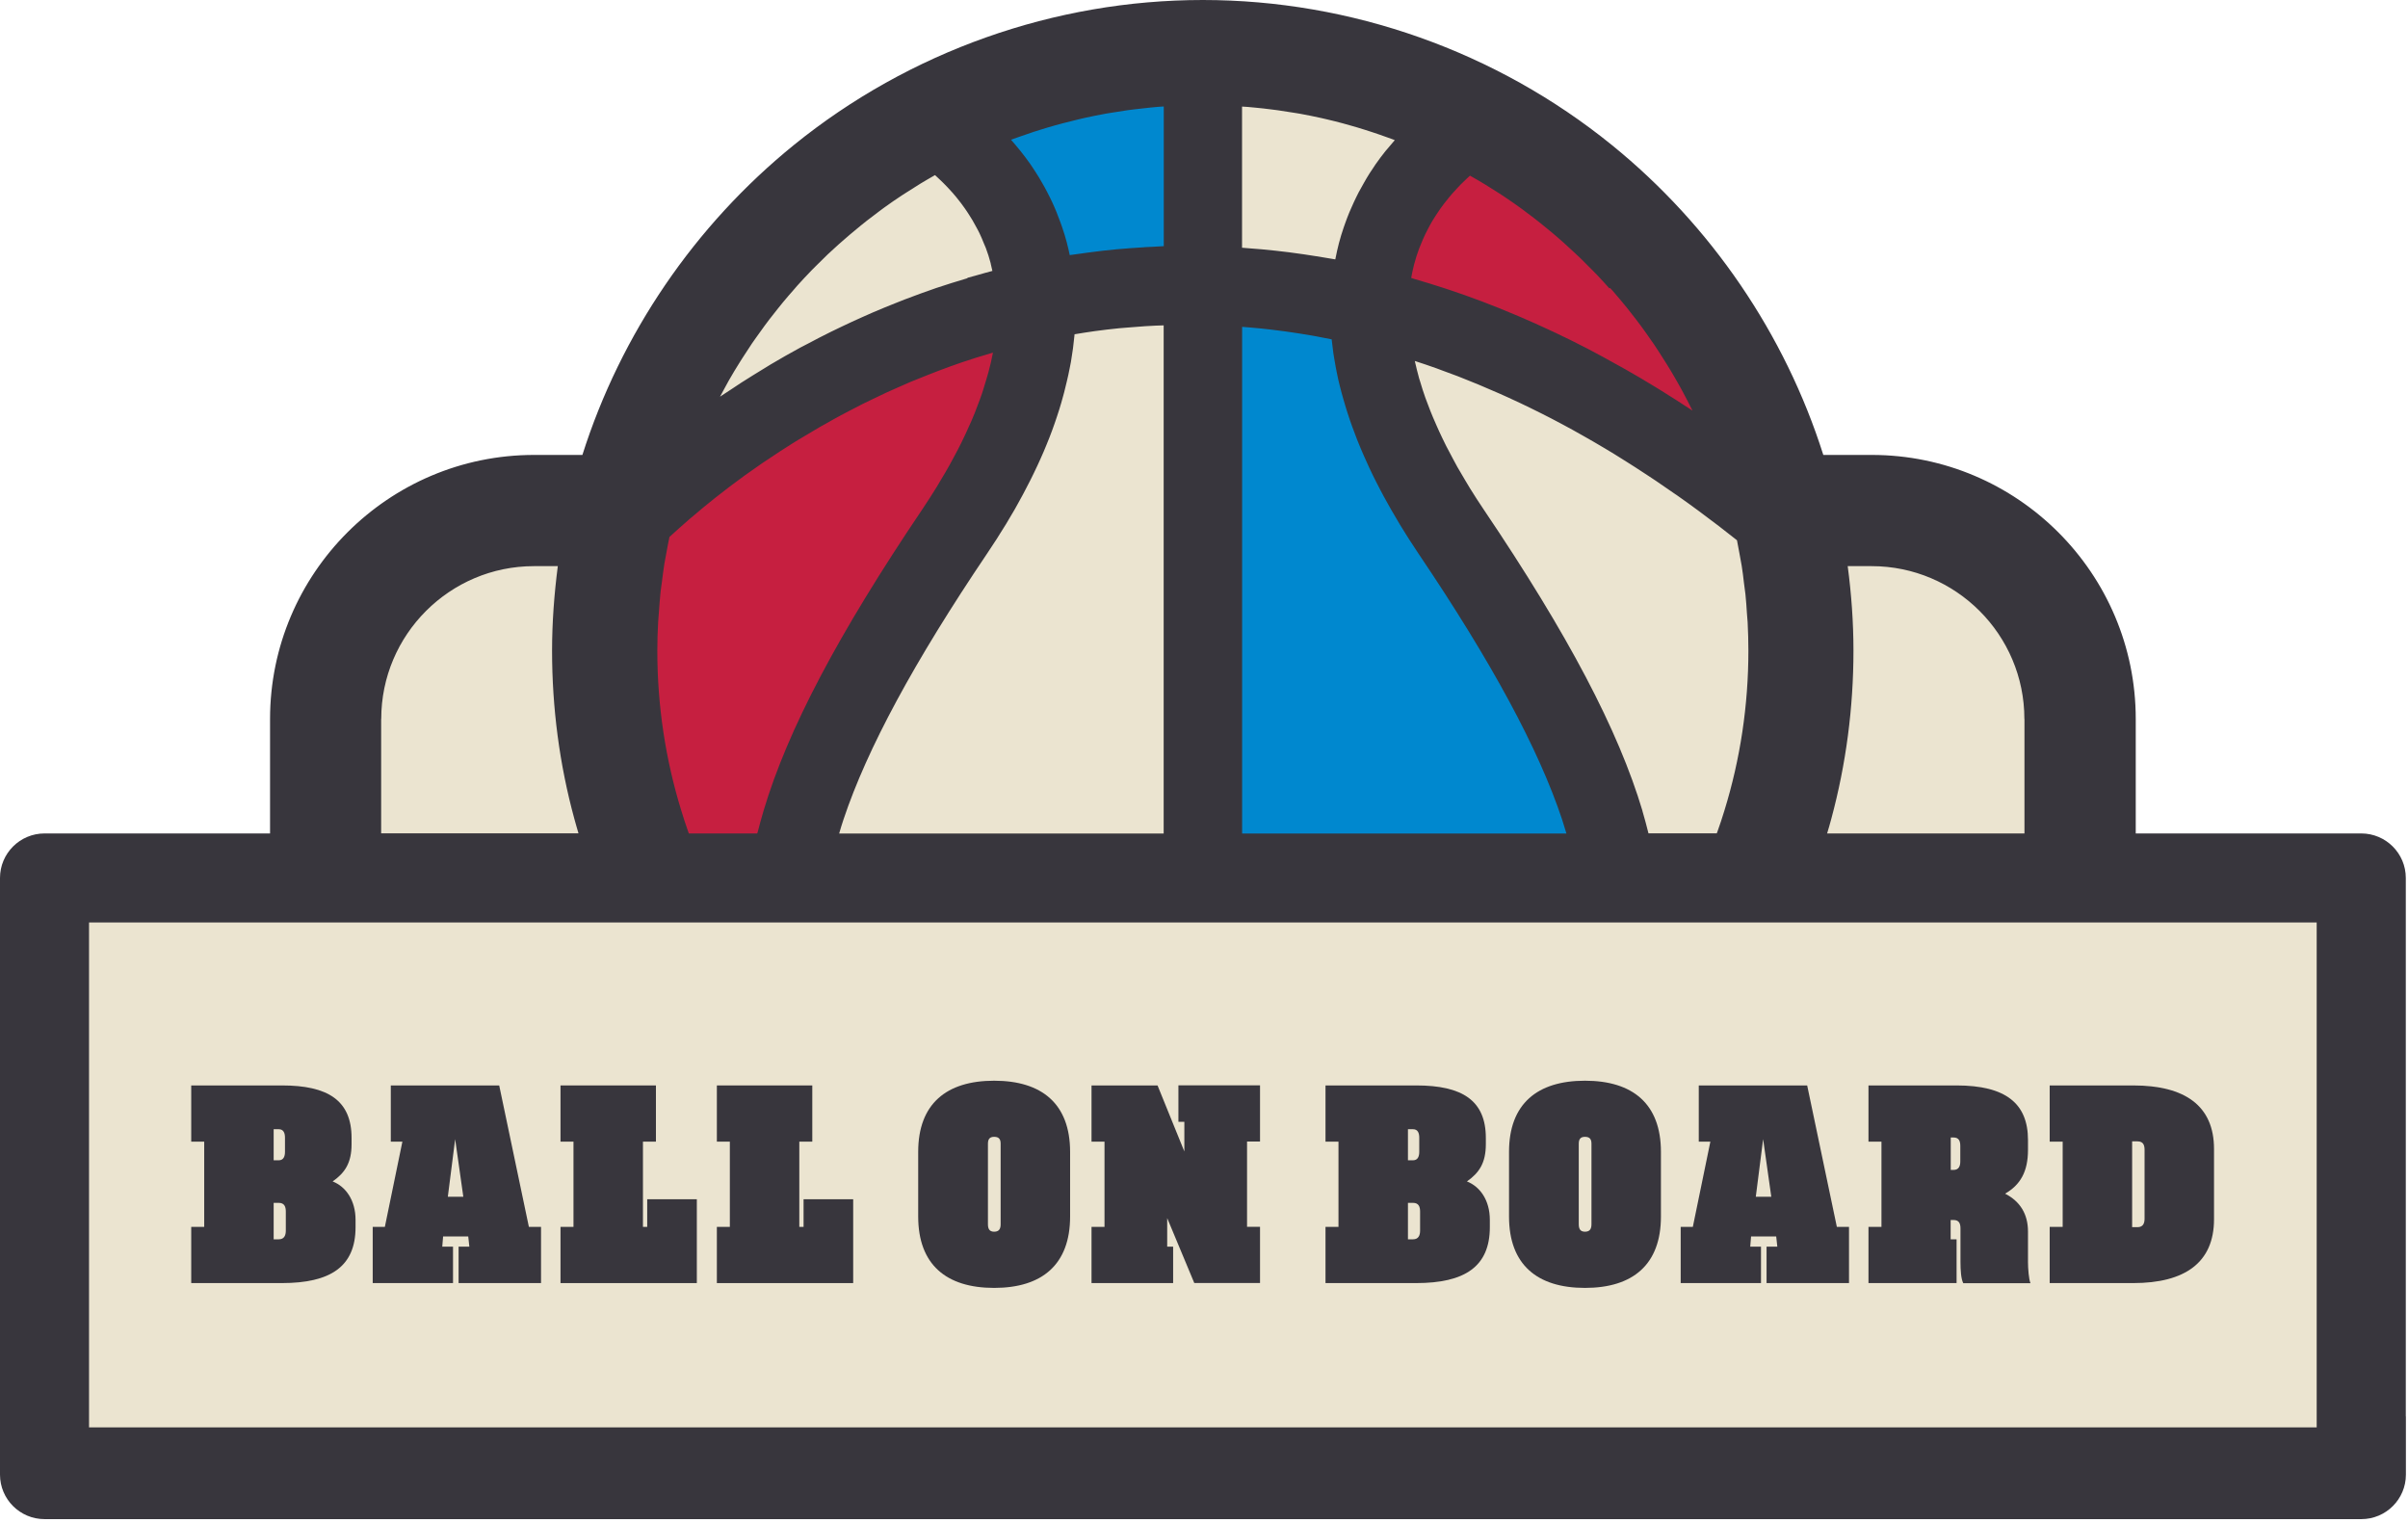
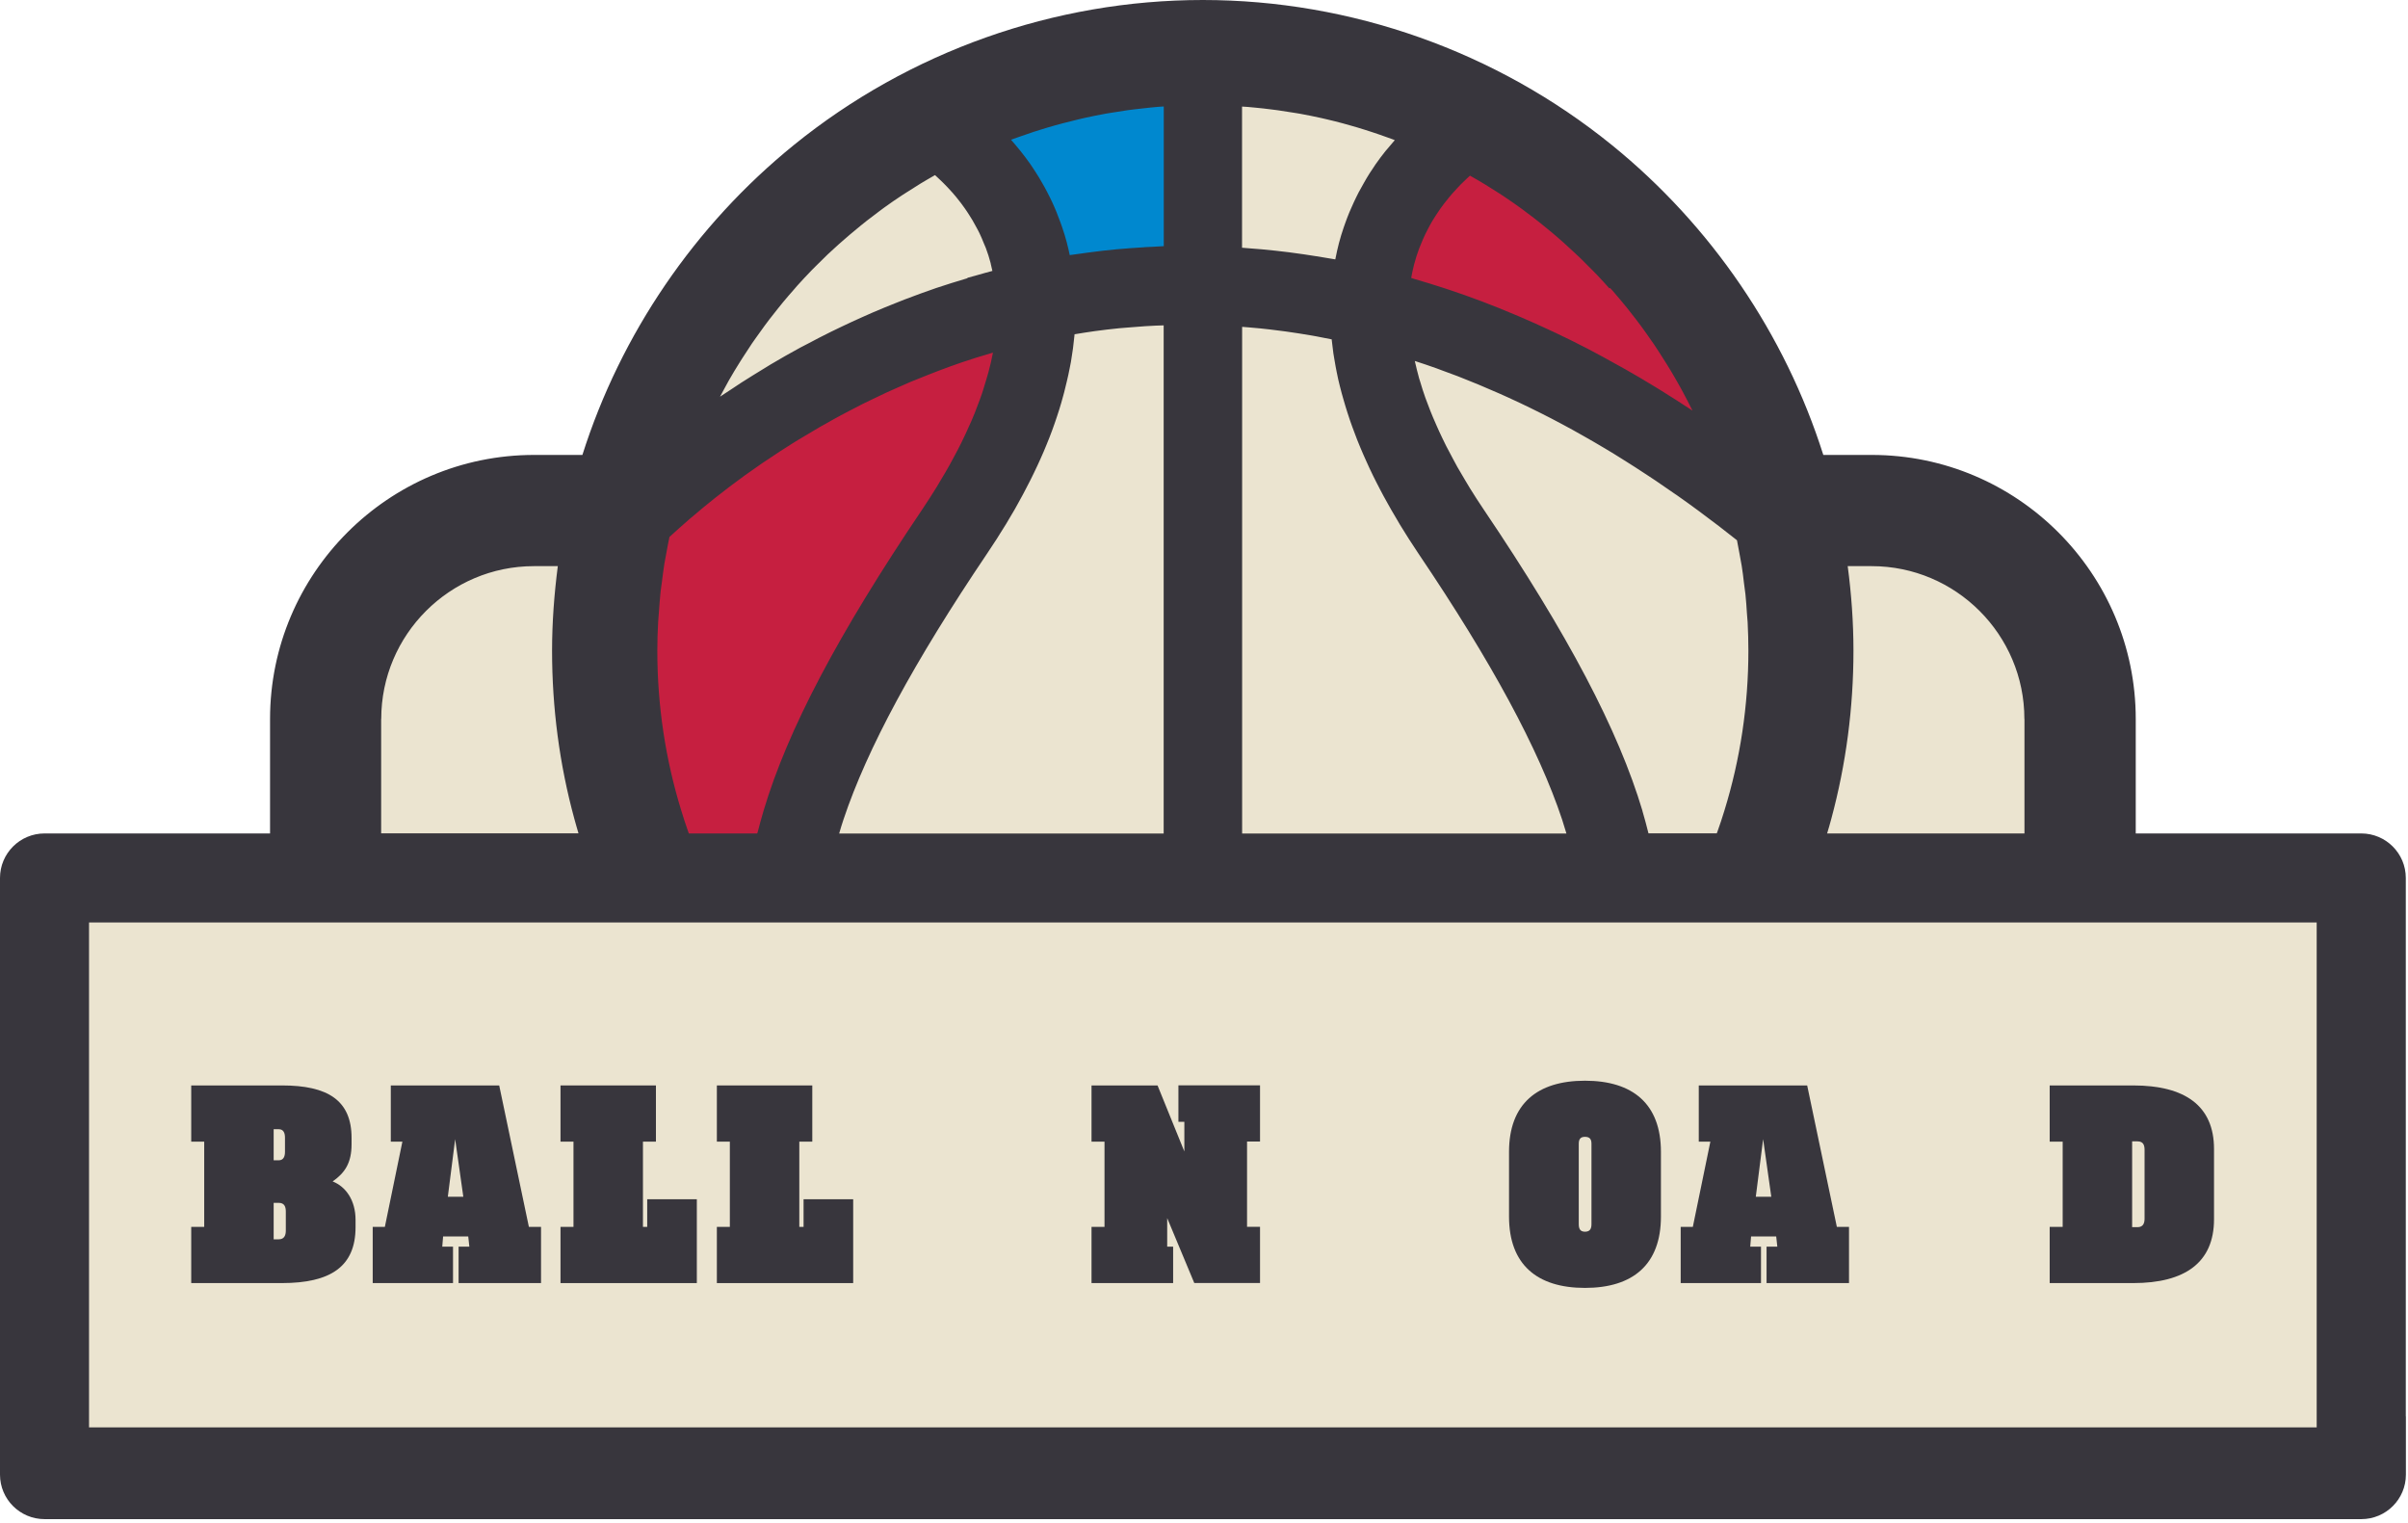
<svg xmlns="http://www.w3.org/2000/svg" width="476" height="301" viewBox="0 0 476 301" fill="none">
  <path d="M466.528 290.065H8.634V186.582V189.166V174.904L64.84 170.028L70.266 123.85L73.676 111.898L119.102 93.841L186.252 21.045L245.537 4.088L312.65 30.156L355.712 93.877L411.111 127.113L413.567 147.076L411.936 170.028L466.528 174.904V186.087V187.407V290.065Z" fill="#EBE4D0" />
  <path d="M291.752 25.408L277.599 36.151L270.578 60.037L343.906 93.841L345.647 78.424L306.82 31.513L291.752 25.408Z" fill="#C61F40" />
  <path d="M214.923 9.514H237.783V51.256L211.513 57.892L195.289 36.151L186.252 21.045L214.923 9.514Z" fill="#0088CF" />
  <path d="M203.356 57.892V71.329L191.953 103.209L168.653 138.314L155.179 164.73L124.272 170.028L119.102 121.944V99.946L203.356 57.892Z" fill="#C61F40" />
-   <path d="M237.783 57.892V169.478L325.574 174.905L312.082 141.229L287.004 103.209L267.994 60.844L237.783 57.892Z" fill="#0088CF" />
  <path d="M37.8 214.538H55.766C64.803 214.538 69.496 217.489 69.496 224.914V226.142C69.496 229.882 68.158 231.825 65.756 233.511C68.323 234.52 70.284 237.196 70.284 241.101V242.549C70.284 250.358 65.317 253.603 55.711 253.603H37.8V242.494H40.367V225.647H37.8V214.538ZM56.334 227.645V224.859C56.334 223.961 56.059 223.191 55.106 223.191H54.097V229.332H55.106C56.059 229.332 56.334 228.544 56.334 227.664V227.645ZM56.499 243.209V239.469C56.499 238.516 56.224 237.746 55.106 237.746H54.097V244.951H55.106C56.224 244.951 56.499 244.107 56.499 243.227V243.209Z" fill="#38363D" />
  <path d="M89.533 253.603H73.676V242.494H76.077L79.542 225.647H77.251V214.538H98.68L104.547 242.494H106.948V253.603H90.651V246.399H92.778L92.558 244.382H87.59L87.425 246.399H89.551V253.603H89.533ZM88.525 236.536H91.586L89.973 225.152L88.525 236.536Z" fill="#38363D" />
  <path d="M137.746 237.031V253.603H110.798V242.494H113.364V225.647H110.798V214.538H129.661V225.647H127.095V242.494H127.938V237.031H137.764H137.746Z" fill="#38363D" />
  <path d="M168.653 237.031V253.603H141.706V242.494H144.272V225.647H141.706V214.538H160.569V225.647H158.003V242.494H158.846V237.031H168.672H168.653Z" fill="#38363D" />
-   <path d="M181.504 240.441V227.664C181.504 218.186 187.077 213.603 196.518 213.603C205.959 213.603 211.532 218.186 211.532 227.664V240.441C211.532 249.919 206.014 254.556 196.518 254.556C187.022 254.556 181.504 249.919 181.504 240.441ZM197.801 241.944V226.087C197.801 225.299 197.581 224.694 196.518 224.694C195.51 224.694 195.29 225.299 195.29 226.087V241.944C195.29 242.787 195.51 243.447 196.518 243.447C197.581 243.447 197.801 242.769 197.801 241.944Z" fill="#38363D" />
  <path d="M230.725 240.771V246.399H231.898V253.603H215.766V242.494H218.333V225.647H215.766V214.538H228.818L234.116 227.59V221.724H232.943V214.52H249.075V225.629H246.509V242.476H249.075V253.585H236.078L230.725 240.753V240.771Z" fill="#38363D" />
-   <path d="M262.018 214.538H279.983C289.02 214.538 293.713 217.489 293.713 224.914V226.142C293.713 229.882 292.375 231.825 289.974 233.511C292.54 234.52 294.502 237.196 294.502 241.101V242.549C294.502 250.358 289.534 253.603 279.928 253.603H262.018V242.494H264.584V225.647H262.018V214.538ZM280.551 227.645V224.859C280.551 223.961 280.276 223.191 279.323 223.191H278.315V229.332H279.323C280.276 229.332 280.551 228.544 280.551 227.664V227.645ZM280.716 243.209V239.469C280.716 238.516 280.441 237.746 279.323 237.746H278.315V244.951H279.323C280.441 244.951 280.716 244.107 280.716 243.227V243.209Z" fill="#38363D" />
  <path d="M298.296 240.441V227.664C298.296 218.186 303.869 213.603 313.31 213.603C322.751 213.603 328.324 218.186 328.324 227.664V240.441C328.324 249.919 322.806 254.556 313.31 254.556C303.814 254.556 298.296 249.919 298.296 240.441ZM314.593 241.944V226.087C314.593 225.299 314.373 224.694 313.31 224.694C312.302 224.694 312.082 225.299 312.082 226.087V241.944C312.082 242.787 312.302 243.447 313.31 243.447C314.373 243.447 314.593 242.769 314.593 241.944Z" fill="#38363D" />
  <path d="M348.086 253.603H332.229V242.494H334.63L338.095 225.647H335.803V214.538H357.233L363.099 242.494H365.501V253.603H349.204V246.399H351.33L351.11 244.382H346.142L345.977 246.399H348.104V253.603H348.086ZM347.077 236.536H350.139L348.526 225.152L347.077 236.536Z" fill="#38363D" />
-   <path d="M385.593 241.101V244.951H386.766V253.603H369.351V242.494H371.917V225.647H369.351V214.538H386.766C396.482 214.538 400.881 218.113 400.881 225.317V227.279C400.881 231.568 399.378 234.19 396.353 235.931C399.305 237.434 400.881 239.946 400.881 243.411V249.442C400.881 250.67 401.046 252.907 401.376 253.622H388.086C387.646 252.778 387.536 251.055 387.536 249.387V242.806C387.536 241.852 387.261 241.138 386.198 241.138H385.593V241.101ZM387.499 229.552V226.49C387.499 225.537 387.224 224.822 386.161 224.822H385.611V231.238H386.161C387.224 231.238 387.499 230.45 387.499 229.57V229.552Z" fill="#38363D" />
  <path d="M405.171 214.538H421.688C431.899 214.538 437.655 218.553 437.655 227.095V240.991C437.655 249.589 431.844 253.603 421.688 253.603H405.171V242.494H407.738V225.647H405.171V214.538ZM423.925 240.881V227.26C423.925 226.307 423.65 225.592 422.531 225.592H421.468V242.549H422.531C423.65 242.549 423.925 241.761 423.925 240.881Z" fill="#38363D" />
  <path d="M475.566 279.946V173.53C475.566 168.672 471.624 164.73 466.748 164.73H422.183V142.109C422.183 113.328 398.773 89.918 369.992 89.918H360.423C352.852 66.05 338.26 44.583 318.608 28.653C295.803 10.174 267.095 0 237.764 0C208.433 0 179.744 10.174 156.939 28.653C137.287 44.583 122.695 66.05 115.124 89.918H105.573C76.792 89.918 53.382 113.328 53.382 142.109V164.73H8.818C3.941 164.73 0 168.672 0 173.53V291.459C0 296.316 3.941 300.258 8.818 300.258H53.382H422.202H466.766C471.643 300.258 475.584 296.316 475.584 291.459V279.946H475.566ZM400.185 142.109V164.73H361.175C361.468 163.74 361.761 162.769 362.018 161.779C364.914 151.036 366.381 139.872 366.381 128.616C366.381 123.025 365.978 117.434 365.244 111.898H369.974C386.619 111.898 400.167 125.445 400.167 142.09L400.185 142.109ZM324.676 160.276C319.91 144.309 309.955 125.39 293.31 100.734C292.338 99.304 291.44 97.892 290.56 96.481C290.267 96.022 290.01 95.564 289.735 95.106C289.167 94.171 288.617 93.236 288.085 92.301C287.792 91.769 287.499 91.238 287.224 90.706C286.766 89.863 286.307 89.001 285.886 88.176C285.611 87.626 285.354 87.095 285.097 86.563C284.694 85.738 284.327 84.913 283.961 84.088C283.722 83.575 283.503 83.043 283.283 82.53C282.916 81.668 282.586 80.825 282.274 79.982C282.109 79.524 281.926 79.065 281.761 78.625C281.376 77.544 281.028 76.462 280.716 75.381C280.661 75.197 280.588 74.996 280.533 74.812C280.203 73.639 279.928 72.484 279.671 71.348C281.119 71.806 282.549 72.301 283.997 72.814C284.217 72.888 284.456 72.979 284.676 73.071C285.831 73.493 286.986 73.914 288.14 74.354C288.599 74.537 289.057 74.721 289.515 74.904C290.432 75.271 291.367 75.637 292.283 76.022C292.833 76.261 293.402 76.499 293.952 76.737C294.777 77.085 295.602 77.434 296.426 77.8C297.031 78.076 297.636 78.35 298.26 78.625C299.03 78.974 299.818 79.34 300.588 79.707C301.229 80 301.871 80.312 302.494 80.624C303.246 80.99 303.998 81.357 304.749 81.742C305.409 82.072 306.051 82.402 306.692 82.732C307.426 83.117 308.159 83.502 308.91 83.905C309.57 84.253 310.212 84.602 310.872 84.968C311.605 85.371 312.357 85.793 313.09 86.215C313.732 86.582 314.373 86.948 315.015 87.315C315.767 87.755 316.537 88.213 317.288 88.653C317.911 89.02 318.535 89.386 319.14 89.771C319.946 90.266 320.753 90.761 321.541 91.274C322.109 91.641 322.678 91.989 323.246 92.356C324.144 92.924 325.043 93.529 325.941 94.116C326.417 94.427 326.876 94.739 327.352 95.051C328.581 95.876 329.79 96.719 331 97.562C331.147 97.672 331.294 97.764 331.44 97.856C334.245 99.817 337.032 101.889 339.818 104.015C340.02 104.18 340.221 104.327 340.423 104.492C341.395 105.243 342.366 106.013 343.356 106.783C343.539 107.663 343.686 108.543 343.851 109.423C343.998 110.23 344.163 111.036 344.291 111.843C344.474 112.961 344.603 114.061 344.731 115.179C344.823 115.931 344.933 116.682 345.024 117.416C345.153 118.662 345.244 119.909 345.318 121.155C345.354 121.779 345.428 122.384 345.464 123.007C345.556 124.877 345.611 126.747 345.611 128.598C345.611 139.377 344.016 150.028 340.863 160.239C340.441 161.651 339.965 163.044 339.47 164.437C339.433 164.529 339.396 164.62 339.36 164.712H325.849C325.849 164.712 325.849 164.675 325.849 164.657C325.483 163.209 325.098 161.742 324.658 160.257L324.676 160.276ZM149.68 164.675C149.68 164.675 149.68 164.712 149.68 164.73H136.169C136.133 164.639 136.096 164.529 136.059 164.437C135.564 163.044 135.106 161.65 134.684 160.257C131.531 150.046 129.936 139.396 129.936 128.616C129.936 126.71 129.991 124.803 130.101 122.897C130.138 122.255 130.211 121.632 130.248 120.99C130.34 119.707 130.431 118.424 130.56 117.159C130.633 116.407 130.761 115.674 130.853 114.941C131 113.768 131.146 112.594 131.33 111.421C131.458 110.67 131.623 109.9 131.751 109.148C131.935 108.14 132.118 107.131 132.338 106.123C132.924 105.573 133.548 105.005 134.226 104.418C134.281 104.382 134.336 104.327 134.373 104.29C135.014 103.722 135.674 103.135 136.371 102.53C136.463 102.457 136.554 102.365 136.664 102.292C137.342 101.724 138.039 101.119 138.772 100.514C138.919 100.404 139.066 100.275 139.194 100.165C139.909 99.579 140.642 98.992 141.394 98.387C141.577 98.24 141.779 98.094 141.962 97.947C142.714 97.361 143.465 96.774 144.254 96.169C144.492 95.986 144.73 95.821 144.969 95.637C145.738 95.051 146.527 94.483 147.352 93.877C147.627 93.676 147.92 93.474 148.213 93.273C149.02 92.704 149.826 92.136 150.67 91.549C151 91.329 151.348 91.091 151.696 90.871C152.521 90.321 153.346 89.753 154.226 89.185C154.611 88.946 154.996 88.69 155.381 88.451C156.243 87.901 157.086 87.351 157.984 86.82C158.406 86.563 158.846 86.306 159.286 86.05C160.166 85.518 161.046 84.987 161.962 84.455C162.439 84.18 162.934 83.923 163.41 83.648C164.309 83.135 165.207 82.622 166.142 82.127C166.673 81.852 167.205 81.577 167.737 81.284C168.672 80.807 169.588 80.312 170.541 79.835C171.091 79.56 171.678 79.285 172.246 79.01C173.218 78.534 174.171 78.076 175.161 77.617C175.729 77.361 176.316 77.104 176.884 76.847C177.911 76.389 178.919 75.931 179.964 75.491C180.477 75.271 181.009 75.069 181.522 74.867C184.309 73.731 187.168 72.631 190.12 71.623C192.008 70.981 193.933 70.376 195.858 69.826C196.004 69.79 196.151 69.753 196.279 69.698C196.041 70.963 195.748 72.246 195.399 73.529C195.29 73.951 195.143 74.372 195.033 74.794C194.776 75.692 194.501 76.591 194.208 77.507C194.043 78.02 193.841 78.534 193.658 79.065C193.346 79.909 193.035 80.752 192.686 81.614C192.466 82.163 192.228 82.713 191.99 83.282C191.623 84.125 191.238 84.987 190.835 85.83C190.578 86.398 190.303 86.948 190.028 87.516C189.588 88.396 189.13 89.295 188.635 90.193C188.342 90.743 188.067 91.274 187.755 91.824C187.205 92.814 186.619 93.823 186.014 94.812C185.739 95.289 185.464 95.747 185.189 96.206C184.272 97.691 183.319 99.175 182.311 100.679C165.665 125.353 155.693 144.272 150.945 160.221C150.505 161.705 150.101 163.172 149.735 164.62L149.68 164.675ZM260.221 50.651C258.553 50.376 256.885 50.138 255.198 49.918C255.07 49.918 254.941 49.881 254.813 49.863C253.017 49.643 251.22 49.441 249.405 49.276C248.874 49.221 248.342 49.184 247.792 49.148C247.04 49.093 246.27 49.019 245.519 48.964V21.063C245.904 21.082 246.27 21.1 246.655 21.137C247.169 21.173 247.682 21.228 248.214 21.283C249.204 21.375 250.193 21.485 251.165 21.613C251.642 21.668 252.137 21.723 252.613 21.797C253.787 21.962 254.978 22.145 256.151 22.346C256.408 22.383 256.683 22.42 256.94 22.475C258.37 22.732 259.799 23.025 261.211 23.337C261.596 23.428 261.999 23.52 262.384 23.611C263.411 23.85 264.437 24.106 265.446 24.381C265.941 24.51 266.436 24.656 266.949 24.803C267.884 25.06 268.8 25.335 269.717 25.628C270.212 25.775 270.707 25.94 271.202 26.105C272.173 26.416 273.145 26.765 274.117 27.113C274.52 27.259 274.942 27.406 275.345 27.553C275.473 27.59 275.583 27.645 275.711 27.7C275.143 28.341 274.612 28.983 274.08 29.624C274.007 29.716 273.915 29.808 273.842 29.899C273.163 30.743 272.522 31.622 271.898 32.502C271.733 32.741 271.568 32.997 271.403 33.254C270.964 33.896 270.542 34.537 270.157 35.197C269.955 35.527 269.772 35.857 269.589 36.187C269.24 36.792 268.91 37.397 268.58 38.002C268.397 38.35 268.214 38.717 268.049 39.065C267.737 39.688 267.462 40.312 267.187 40.935C267.04 41.283 266.875 41.632 266.729 41.98C266.436 42.677 266.179 43.373 265.922 44.088C265.812 44.382 265.702 44.675 265.611 44.968C265.262 45.976 264.951 47.003 264.676 48.048C264.419 49.056 264.181 50.083 263.979 51.146C263.979 51.183 263.961 51.219 263.961 51.256H263.887C263.227 51.128 262.568 51.036 261.908 50.926C261.358 50.834 260.808 50.724 260.258 50.651H260.221ZM226.142 48.873C224.327 48.983 222.494 49.111 220.679 49.276C218.864 49.441 217.049 49.661 215.253 49.899C214.721 49.973 214.19 50.046 213.658 50.119C212.943 50.211 212.228 50.303 211.513 50.413H211.458C211.293 49.588 211.11 48.818 210.908 48.066C210.908 48.066 210.908 48.048 210.908 48.029C210.633 46.985 210.322 45.958 209.973 44.95C209.863 44.638 209.753 44.327 209.643 44.015C209.387 43.318 209.13 42.622 208.855 41.943C208.708 41.577 208.543 41.228 208.397 40.862C208.122 40.239 207.847 39.615 207.535 39.01C207.352 38.644 207.169 38.295 206.985 37.929C206.674 37.324 206.344 36.719 205.995 36.132C205.794 35.802 205.61 35.454 205.409 35.124C205.024 34.482 204.602 33.841 204.18 33.199C204.015 32.942 203.85 32.686 203.667 32.429C203.044 31.549 202.402 30.688 201.724 29.844C201.632 29.734 201.541 29.624 201.449 29.514C200.936 28.873 200.404 28.249 199.854 27.626C199.982 27.571 200.111 27.516 200.239 27.48C200.624 27.333 201.009 27.204 201.376 27.076C202.366 26.728 203.356 26.38 204.364 26.05C204.859 25.885 205.335 25.738 205.83 25.591C206.765 25.298 207.682 25.023 208.617 24.766C209.112 24.62 209.607 24.491 210.102 24.363C211.128 24.088 212.155 23.85 213.181 23.593C213.566 23.502 213.97 23.41 214.355 23.318C215.766 23.006 217.196 22.713 218.626 22.457C218.883 22.402 219.158 22.365 219.414 22.328C220.588 22.127 221.761 21.943 222.934 21.778C223.411 21.705 223.906 21.65 224.401 21.595C225.39 21.467 226.362 21.357 227.352 21.265C227.865 21.21 228.379 21.173 228.91 21.118C229.277 21.082 229.662 21.063 230.047 21.045V48.653C229.313 48.708 228.58 48.745 227.829 48.781C227.279 48.8 226.729 48.836 226.179 48.855L226.142 48.873ZM318.278 56.92C318.461 57.122 318.645 57.305 318.81 57.507C319.781 58.625 320.735 59.762 321.669 60.917C321.908 61.21 322.146 61.522 322.384 61.833C323.063 62.695 323.741 63.557 324.383 64.437C324.694 64.858 325.006 65.28 325.299 65.701C325.867 66.49 326.417 67.278 326.967 68.085C327.279 68.543 327.591 69.001 327.884 69.478C328.416 70.284 328.929 71.091 329.424 71.898C329.717 72.356 329.992 72.814 330.267 73.272C330.799 74.153 331.312 75.069 331.825 75.967C332.045 76.371 332.284 76.756 332.485 77.159C333.2 78.479 333.897 79.799 334.557 81.155C334.557 81.155 334.52 81.137 334.502 81.119C332.467 79.78 330.432 78.479 328.397 77.214C327.994 76.975 327.609 76.719 327.206 76.481C325.226 75.271 323.246 74.097 321.266 72.979C320.863 72.759 320.478 72.539 320.075 72.319C318.021 71.164 315.968 70.046 313.915 68.965C313.842 68.928 313.768 68.891 313.695 68.855C311.679 67.81 309.644 66.801 307.627 65.848C307.242 65.665 306.876 65.481 306.491 65.317C304.493 64.382 302.494 63.483 300.478 62.622C300.075 62.438 299.653 62.273 299.25 62.108C297.196 61.247 295.143 60.404 293.09 59.634C292.925 59.579 292.76 59.524 292.595 59.45C290.615 58.699 288.635 58.002 286.656 57.342C286.307 57.232 285.959 57.104 285.611 56.994C283.594 56.334 281.559 55.711 279.543 55.124C279.359 55.069 279.176 54.996 278.975 54.941C278.975 54.904 278.975 54.867 278.975 54.831C279.121 53.987 279.305 53.181 279.506 52.374C279.506 52.319 279.524 52.282 279.543 52.227C279.818 51.146 280.166 50.119 280.533 49.111C280.661 48.781 280.789 48.488 280.918 48.176C281.193 47.516 281.449 46.875 281.761 46.251C281.926 45.903 282.128 45.555 282.293 45.206C282.586 44.656 282.861 44.125 283.173 43.611C283.374 43.263 283.594 42.952 283.796 42.622C284.107 42.145 284.419 41.668 284.731 41.228C284.951 40.917 285.171 40.605 285.409 40.312C285.739 39.89 286.069 39.468 286.399 39.065C286.619 38.79 286.857 38.515 287.077 38.259C287.426 37.874 287.774 37.489 288.122 37.122C288.342 36.884 288.562 36.645 288.782 36.425C289.149 36.059 289.515 35.729 289.864 35.38C290.065 35.197 290.267 34.996 290.45 34.831C290.505 34.794 290.542 34.757 290.579 34.721C291.11 35.014 291.624 35.307 292.155 35.619C292.632 35.894 293.108 36.169 293.567 36.462C294.502 37.03 295.418 37.617 296.335 38.204C296.665 38.424 297.013 38.625 297.343 38.864C298.571 39.688 299.8 40.532 300.991 41.412C301.248 41.595 301.504 41.797 301.761 41.998C302.696 42.695 303.631 43.392 304.529 44.125C304.932 44.455 305.336 44.785 305.739 45.115C306.491 45.72 307.242 46.343 307.976 46.985C308.397 47.351 308.819 47.736 309.24 48.103C309.937 48.726 310.634 49.368 311.312 50.009C311.715 50.394 312.137 50.779 312.54 51.164C313.237 51.843 313.933 52.539 314.612 53.236C314.96 53.602 315.327 53.951 315.675 54.317C316.518 55.197 317.325 56.096 318.131 56.994L318.278 56.92ZM191.275 54.977C189.185 55.601 187.095 56.242 185.079 56.92C182.989 57.635 180.899 58.405 178.827 59.194C178.186 59.45 177.526 59.707 176.884 59.964C175.454 60.532 174.025 61.118 172.613 61.723C171.88 62.035 171.146 62.365 170.413 62.695C169.057 63.3 167.7 63.923 166.362 64.565C165.647 64.895 164.95 65.243 164.235 65.591C162.732 66.325 161.266 67.095 159.781 67.883C159.267 68.158 158.736 68.415 158.222 68.69C156.243 69.771 154.281 70.871 152.32 72.044C151.916 72.283 151.531 72.539 151.128 72.778C149.588 73.713 148.048 74.666 146.527 75.637C145.867 76.059 145.225 76.499 144.565 76.939C143.832 77.434 143.08 77.91 142.329 78.405C142.75 77.617 143.172 76.829 143.612 76.041C143.759 75.784 143.905 75.509 144.052 75.234C144.767 73.969 145.518 72.741 146.288 71.513C146.453 71.256 146.618 71.018 146.765 70.761C147.37 69.808 147.993 68.855 148.635 67.901C148.91 67.498 149.185 67.113 149.46 66.728C150.01 65.94 150.578 65.151 151.146 64.382C151.458 63.96 151.77 63.557 152.081 63.135C152.668 62.383 153.255 61.632 153.859 60.88C154.171 60.495 154.483 60.11 154.794 59.725C155.491 58.882 156.206 58.057 156.921 57.25C157.141 56.994 157.361 56.719 157.599 56.462C158.552 55.399 159.542 54.354 160.532 53.327C160.752 53.107 160.991 52.888 161.211 52.649C161.999 51.861 162.787 51.073 163.594 50.303C163.96 49.954 164.327 49.624 164.694 49.294C165.39 48.653 166.087 48.011 166.802 47.406C167.205 47.058 167.608 46.71 168.012 46.361C168.727 45.756 169.442 45.151 170.175 44.565C170.578 44.253 170.963 43.923 171.366 43.611C172.21 42.952 173.053 42.328 173.896 41.687C174.208 41.467 174.501 41.228 174.813 41.008C175.968 40.165 177.159 39.358 178.351 38.57C178.626 38.387 178.901 38.222 179.157 38.057C180.092 37.452 181.046 36.847 181.999 36.261C182.439 36.004 182.879 35.747 183.3 35.49C183.814 35.197 184.327 34.904 184.822 34.611C184.877 34.647 184.914 34.684 184.95 34.721C185.152 34.904 185.354 35.087 185.555 35.289C185.904 35.619 186.27 35.949 186.619 36.315C186.839 36.535 187.077 36.774 187.297 37.012C187.645 37.379 187.975 37.745 188.323 38.13C188.562 38.405 188.782 38.68 189.02 38.955C189.35 39.358 189.68 39.762 189.992 40.184C190.23 40.495 190.45 40.807 190.67 41.118C190.982 41.558 191.293 42.017 191.586 42.493C191.806 42.823 192.026 43.172 192.228 43.52C192.521 44.015 192.815 44.547 193.09 45.078C193.273 45.426 193.475 45.775 193.64 46.141C193.933 46.746 194.19 47.37 194.446 48.011C194.575 48.341 194.74 48.671 194.868 49.001C195.235 49.973 195.564 50.999 195.839 52.062C195.839 52.062 195.839 52.099 195.839 52.117C195.949 52.557 196.059 53.053 196.169 53.547C195.161 53.804 194.19 54.097 193.2 54.372C192.54 54.556 191.861 54.739 191.202 54.922L191.275 54.977ZM165.885 164.73C166.16 163.795 166.417 162.897 166.747 161.944C171.421 147.957 180.697 130.798 195.106 109.441C195.766 108.451 196.426 107.461 197.049 106.49C197.251 106.178 197.434 105.885 197.618 105.573C198.039 104.895 198.461 104.235 198.883 103.557C199.103 103.19 199.323 102.824 199.542 102.439C199.891 101.834 200.257 101.229 200.606 100.642C200.826 100.239 201.046 99.854 201.266 99.45C201.577 98.882 201.907 98.314 202.201 97.746C202.421 97.342 202.622 96.921 202.842 96.517C203.136 95.967 203.411 95.417 203.686 94.886C203.906 94.464 204.107 94.043 204.309 93.621C204.565 93.089 204.822 92.558 205.06 92.044C205.262 91.623 205.445 91.183 205.647 90.761C205.885 90.248 206.105 89.734 206.325 89.221C206.509 88.781 206.692 88.36 206.857 87.938C207.059 87.425 207.26 86.93 207.462 86.435C207.627 85.995 207.792 85.573 207.957 85.133C208.14 84.638 208.323 84.143 208.488 83.648C208.635 83.208 208.782 82.787 208.928 82.347C209.093 81.852 209.24 81.375 209.405 80.88C209.533 80.459 209.68 80.019 209.79 79.597C209.937 79.12 210.065 78.625 210.193 78.149C210.303 77.727 210.432 77.305 210.523 76.866C210.652 76.389 210.762 75.912 210.872 75.436C210.963 75.014 211.073 74.592 211.165 74.171C211.275 73.694 211.367 73.218 211.458 72.741C211.532 72.338 211.623 71.916 211.697 71.513C211.77 71.036 211.843 70.559 211.917 70.083C211.972 69.68 212.045 69.276 212.1 68.873C212.155 68.396 212.21 67.901 212.265 67.425C212.301 67.04 212.356 66.655 212.393 66.27C212.393 66.215 212.393 66.141 212.411 66.068C213.09 65.958 213.768 65.848 214.446 65.738C215.106 65.647 215.766 65.537 216.426 65.445C218.021 65.225 219.634 65.041 221.247 64.876C221.761 64.822 222.292 64.785 222.806 64.748C223.997 64.638 225.189 64.546 226.38 64.473C227.059 64.436 227.719 64.4 228.397 64.363C228.947 64.345 229.478 64.327 230.028 64.308V164.749H165.904L165.885 164.73ZM245.537 64.602C245.995 64.638 246.454 64.675 246.912 64.712C247.664 64.766 248.415 64.84 249.149 64.913C250.34 65.041 251.55 65.17 252.742 65.335C253.218 65.39 253.695 65.445 254.171 65.518C255.895 65.757 257.618 66.031 259.341 66.325C259.653 66.38 259.946 66.435 260.258 66.49C261.248 66.673 262.238 66.875 263.246 67.076C263.246 67.15 263.264 67.223 263.264 67.296C263.301 67.645 263.356 68.011 263.392 68.36C263.447 68.855 263.502 69.35 263.576 69.844C263.631 70.211 263.686 70.578 263.759 70.944C263.832 71.439 263.924 71.934 264.016 72.429C264.089 72.796 264.162 73.181 264.236 73.566C264.327 74.061 264.437 74.556 264.547 75.051C264.639 75.436 264.731 75.821 264.822 76.187C264.951 76.682 265.061 77.177 265.207 77.672C265.317 78.057 265.427 78.442 265.537 78.845C265.684 79.34 265.831 79.835 265.977 80.349C266.106 80.734 266.216 81.137 266.344 81.522C266.509 82.017 266.674 82.53 266.839 83.025C266.967 83.428 267.114 83.813 267.26 84.217C267.444 84.712 267.627 85.225 267.829 85.738C267.975 86.141 268.14 86.545 268.287 86.948C268.489 87.461 268.69 87.975 268.91 88.47C269.075 88.873 269.24 89.276 269.424 89.68C269.644 90.193 269.882 90.706 270.12 91.238C270.304 91.641 270.487 92.044 270.67 92.448C270.909 92.979 271.165 93.493 271.422 94.024C271.623 94.427 271.807 94.831 272.027 95.234C272.302 95.766 272.577 96.297 272.852 96.829C273.072 97.232 273.273 97.636 273.493 98.039C273.787 98.589 274.098 99.139 274.41 99.689C274.63 100.074 274.85 100.477 275.07 100.862C275.4 101.449 275.748 102.035 276.096 102.604C276.316 102.97 276.518 103.337 276.738 103.703C277.123 104.345 277.545 104.987 277.948 105.647C278.15 105.958 278.333 106.27 278.535 106.582C279.14 107.535 279.781 108.506 280.423 109.46C294.868 130.853 304.144 148.03 308.782 161.962C309.094 162.915 309.369 163.832 309.644 164.749H245.537V64.62V64.602ZM75.362 142.09C75.362 125.445 88.91 111.898 105.555 111.898H110.266C109.551 117.434 109.13 123.007 109.13 128.616C109.13 139.909 110.596 151.055 113.511 161.76C113.768 162.75 114.079 163.74 114.354 164.712H75.344V142.09H75.362ZM17.599 182.329H457.949V282.128H17.599V182.329Z" fill="#38363D" />
</svg>